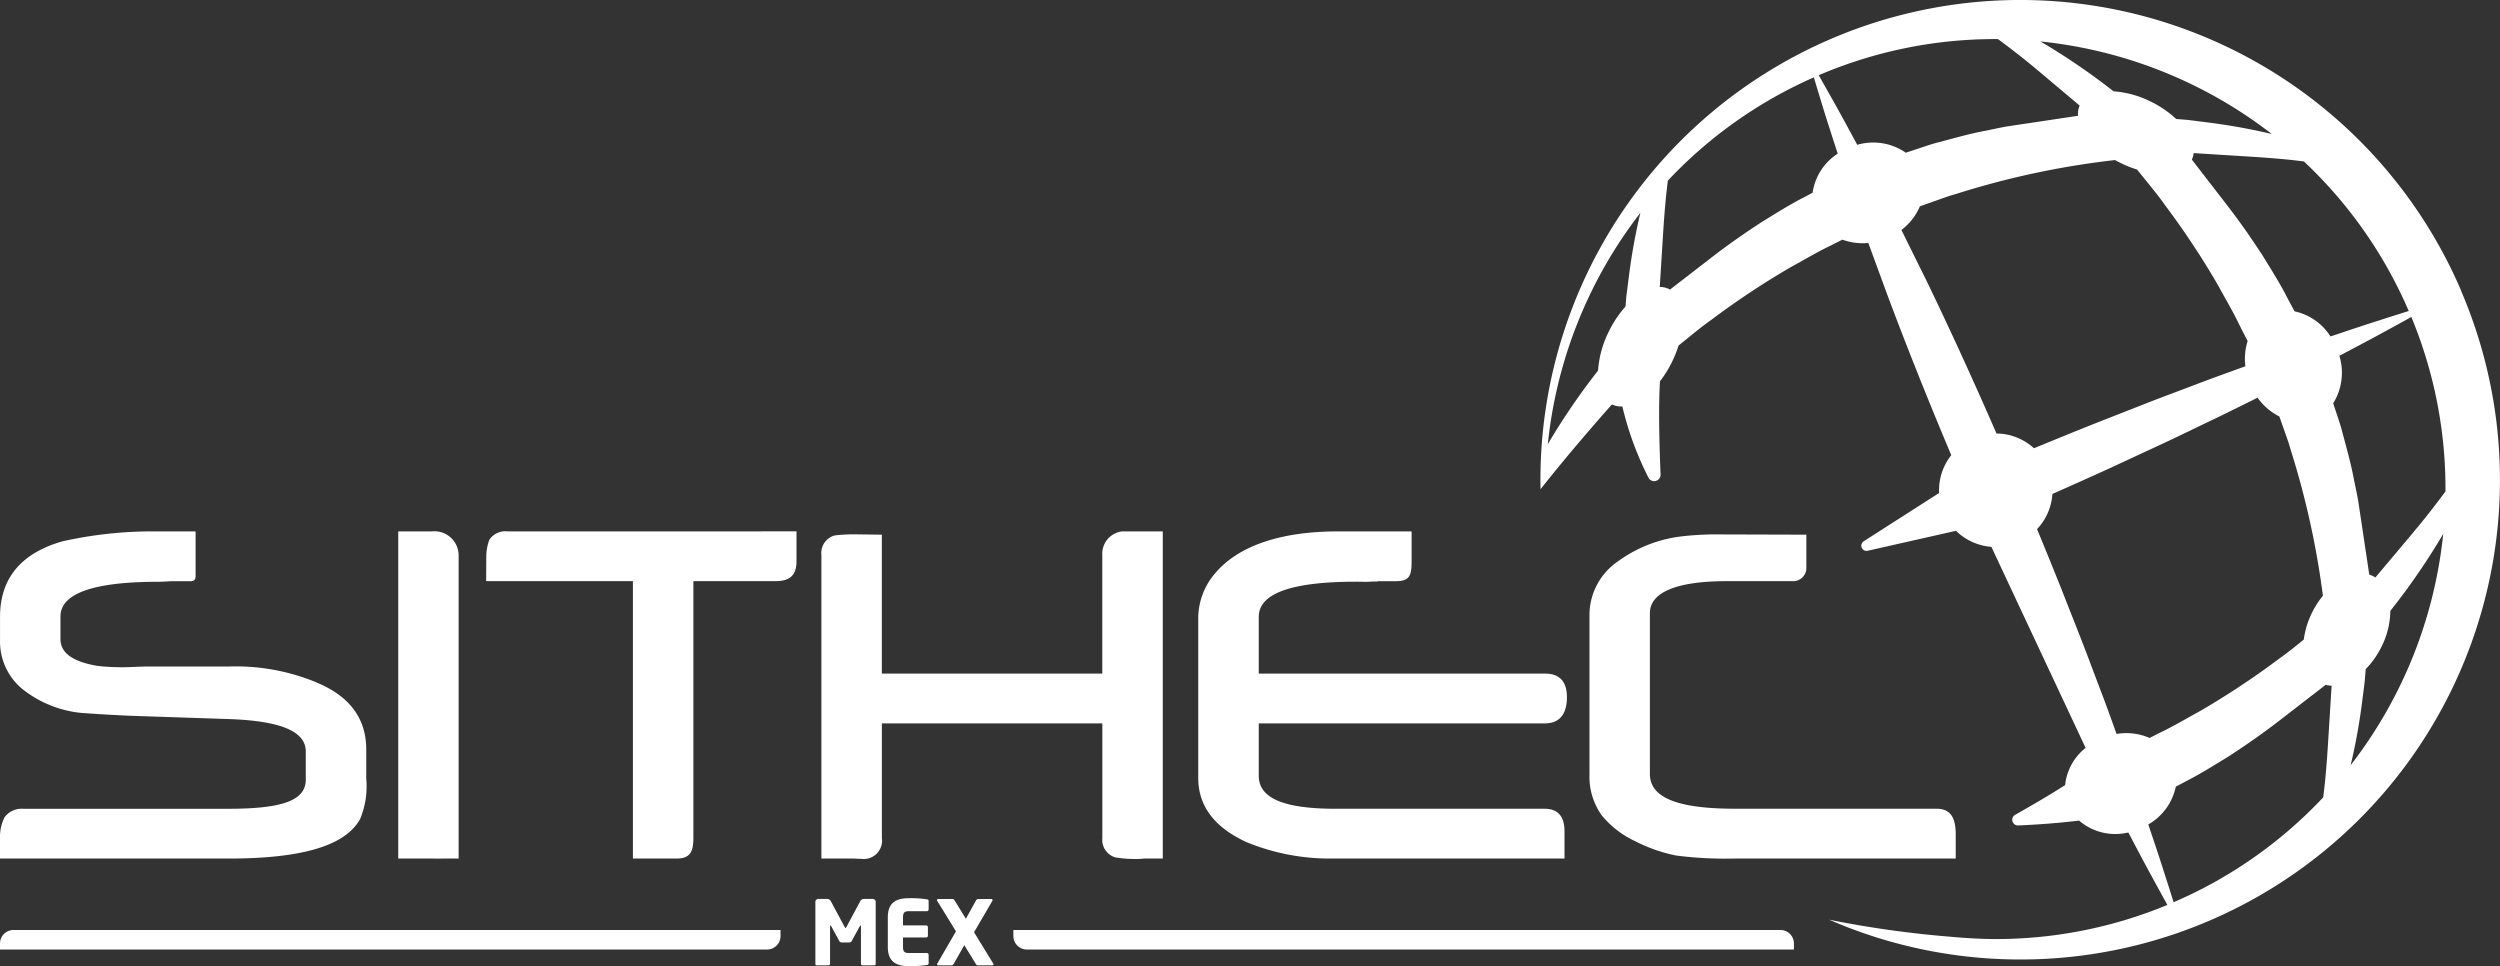
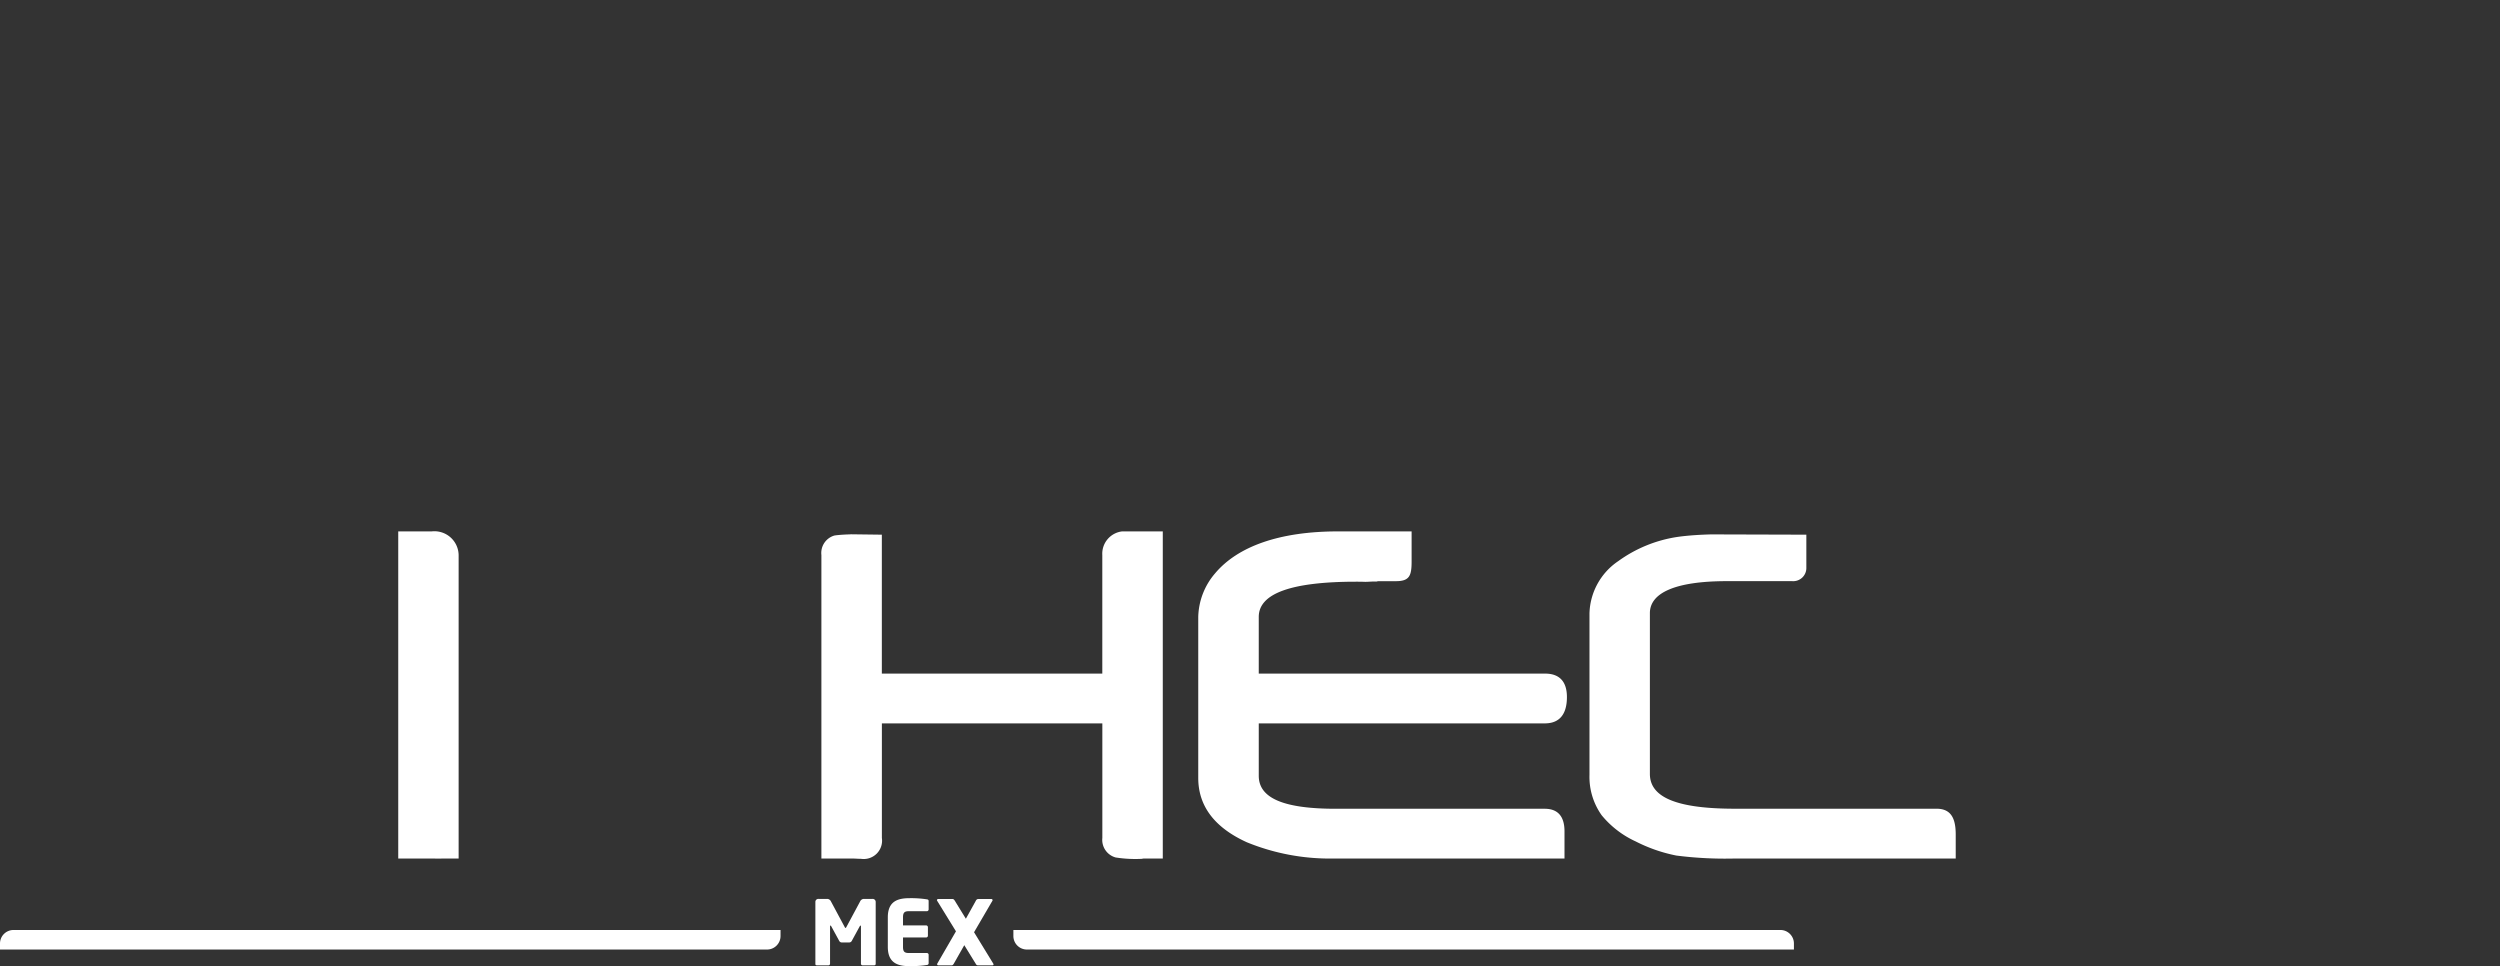
<svg xmlns="http://www.w3.org/2000/svg" id="logo_sithec_white" data-name="logo sithec white" width="191.951" height="74.181" viewBox="0 0 191.951 74.181">
  <rect x="0" y="0" width="191.951" height="74.181" fill="#333333" stroke="none" />
-   <path id="Trazado_780" data-name="Trazado 780" d="M135.2,1545.083a16.176,16.176,0,0,0-6.718-1.227H122.4c-.983,0-1.812.084-2.488.05a14.489,14.489,0,0,1-1.572-.1c-1.857-.327-2.811-.979-2.811-2.058v-1.74c0-1.748,2.511-2.656,7.48-2.656.453,0,.854-.046,1.15-.046h1.379c.263,0,.366-.144.366-.408v-3.414h-3.744a31.718,31.718,0,0,0-6.493.765c-3.222.928-4.779,2.892-4.779,5.8v1.884a4.714,4.714,0,0,0,2,3.869,8.606,8.606,0,0,0,4.255,1.618c.942.068,1.755.119,2.4.153s1.159.059,1.514.072l7.35.245c4.108.137,5.957.97,5.957,2.5v2.149c0,1.57-1.7,2.242-5.948,2.242H112.672a1.633,1.633,0,0,0-1.436.65,3.379,3.379,0,0,0-.35,1.593v1.579h17.531c5.72,0,8.984-1,10.117-3.032a6.527,6.527,0,0,0,.472-3.114v-2.231c0-2.266-1.161-4.046-3.809-5.139" transform="translate(-110.886 -1492.682)" fill="#fff" />
  <path id="Trazado_781" data-name="Trazado 781" d="M144.02,1533.481h-2.557V1558.6h2.56c.206,0,.43.008.673.008.045,0,.084-.008.127-.008H146.1v-23.3a1.86,1.86,0,0,0-2.085-1.815" transform="translate(-110.886 -1492.682)" fill="#fff" />
  <path id="Trazado_782" data-name="Trazado 782" d="M197.063,1533.481a1.725,1.725,0,0,0-1.542,1.815v9.106H178.594v-10.667l-2.371-.03c0,.006-.344.013-.515.024-.328.02-.6.044-.755.071a1.394,1.394,0,0,0-1,1.5v23.3h2.372c.206,0,.429.023.672.023a1.41,1.41,0,0,0,1.6-1.6v-8.8h16.927v8.8a1.4,1.4,0,0,0,1.018,1.495,9.729,9.729,0,0,0,1.983.107c.045,0,.123-.023.166-.023h1.474v-25.118Z" transform="translate(-110.886 -1492.682)" fill="#fff" />
  <path id="Trazado_783" data-name="Trazado 783" d="M229.495,1548.224c1.132,0,1.7-.7,1.7-2.023,0-1.175-.56-1.8-1.679-1.8H207.534v-4.356c0-1.8,2.506-2.7,7.489-2.7.164,0,.376,0,.622.01s.544-.033.885-.02c.013.014.1-.03.249-.03h1.291c1.05,0,1.2-.438,1.2-1.516v-2.306h-5.648c-4.491,0-7.694,1.146-9.441,3.221a5.314,5.314,0,0,0-1.293,3.344v12.367c0,2.2,1.3,3.83,3.729,4.936a16.845,16.845,0,0,0,6.616,1.25h17.776v-2.091c0-1.078-.454-1.731-1.518-1.731H213.442c-3.89,0-5.908-.767-5.908-2.528v-4.025Z" transform="translate(-110.886 -1492.682)" fill="#fff" />
-   <path id="Trazado_784" data-name="Trazado 784" d="M169.362,1533.481H149.835a1.472,1.472,0,0,0-1.372.635,3.73,3.73,0,0,0-.24,1.3l-.01,1.887h11.269v21.3h3.327c1.056,0,1.315-.5,1.315-1.579V1537.3h6.327c1.065,0,1.59-.438,1.59-1.516v-2.306h-2.679Z" transform="translate(-110.886 -1492.682)" fill="#fff" />
  <path id="Trazado_785" data-name="Trazado 785" d="M249.578,1536.275v-2.54l-7.325-.022c-.385.011-.752.026-1.075.047-.628.041-1.166.095-1.6.163a10.369,10.369,0,0,0-4.442,1.843,5,5,0,0,0-2.209,4.014v12.407a5.076,5.076,0,0,0,.937,3.092,7.3,7.3,0,0,0,2.608,2.007,11.867,11.867,0,0,0,3.126,1.086,29.547,29.547,0,0,0,4.519.227h16.93v-1.845c0-1.243-.365-1.978-1.471-1.978H244.114c-4.354,0-6.549-.814-6.549-2.671v-12.346c0-1.57,1.983-2.456,5.914-2.456h5.014a1.009,1.009,0,0,0,1.085-1.028" transform="translate(-110.886 -1492.682)" fill="#fff" />
-   <path id="Trazado_786" data-name="Trazado 786" d="M299.863,1515.021a36.837,36.837,0,0,0-70.694,15.225c2.146-2.718,4.4-5.295,5.482-6.513h0a1.61,1.61,0,0,0,.8.156,24.312,24.312,0,0,0,2,5.458.492.492,0,0,0,.934-.238c-.087-2.075-.175-5.157-.044-7.153a8.688,8.688,0,0,0,.911-1.463,8.907,8.907,0,0,0,.512-1.279c.225-.18.449-.362.671-.543.6-.485,1.212-.987,1.882-1.458a62.933,62.933,0,0,1,5.972-3.966l.083-.047q.454-.249.9-.5c.707-.4,1.437-.811,2.186-1.17l.887-.447a4.485,4.485,0,0,0,1.991.252l1.422,3.882c1.417,3.8,3.041,7.879,4.826,12.128l.121.286a4.337,4.337,0,0,0-.939,2.7c0,.068.007.135.01.2l-5.791,3.709a.4.4,0,0,0,.3.729l6.784-1.532a4.337,4.337,0,0,0,2.716,1.232l7.235,15.437a4.177,4.177,0,0,0-1.573,2.858c-1.236.791-2.735,1.657-3.84,2.281a.436.436,0,0,0,.234.815c1.225-.052,2.937-.159,4.677-.374a4.262,4.262,0,0,0,3.781.914l.261.492c.6,1.14,1.1,2.088,1.613,3.018.374.689.748,1.371,1.125,2.052a34.357,34.357,0,0,1-13.394,2.62s-1.37,0-3.257-.177a79.291,79.291,0,0,1-9.325-1.31,36.82,36.82,0,0,0,48.532-48.272m-12.076-9.948a34.356,34.356,0,0,1,8.051,11.486q-1.118.35-2.241.712c-1.052.333-2.178.709-3.253,1.071l-.516.171a4.326,4.326,0,0,0-2.758-1.928c-.076-.142-.152-.286-.232-.434-.1-.193-.208-.387-.325-.61-.458-.906-1-1.791-1.581-2.729l-.325-.531c-.927-1.422-1.813-2.678-2.709-3.837l-2.711-3.509a1.527,1.527,0,0,0,.135-.5l4.552.285c.88.055,1.761.126,2.633.209q.641.066,1.28.146m-2.468-2.107a46.107,46.107,0,0,0-4.772-.869l-1.66-.211-.9-.071a8.041,8.041,0,0,0-1.936-1.327,7.6,7.6,0,0,0-2.876-.8,51.427,51.427,0,0,0-5.613-3.828,34.811,34.811,0,0,1,17.761,7.106m-21.019-7.283c1.065.785,2.109,1.6,3.119,2.451l3.15,2.653a1.584,1.584,0,0,0-.125.782l-5.351.8c-.351.056-.717.133-1.1.213-.22.047-.44.092-.68.14-.975.182-1.957.446-3,.726l-.556.148c-.414.1-.874.257-1.361.418l-.936.31-.24.08a4.387,4.387,0,0,0-3.729-.607l-.077-.142c-.559-1.041-1.107-2.044-1.63-2.988l-1.25-2.213a34.326,34.326,0,0,1,13.765-2.774m-27.458,13.337a45.64,45.64,0,0,0-.869,4.771l-.212,1.66-.06.763a8.367,8.367,0,0,0-1.272,1.9,7.826,7.826,0,0,0-.836,3.018,51.731,51.731,0,0,0-3.858,5.651,34.809,34.809,0,0,1,7.107-17.76m12.574-1.2c-.9.459-1.792,1-2.73,1.581l-.53.326c-1.422.926-2.677,1.812-3.837,2.709l-3.208,2.479c-.028-.016-.053-.035-.082-.05a1.575,1.575,0,0,0-.7-.153l.266-4.252c.055-.879.125-1.762.209-2.635.043-.425.093-.852.146-1.278a34.356,34.356,0,0,1,11.208-7.928l.733,2.416c.33,1.053.68,2.149,1.05,3.28l.052.161a4.282,4.282,0,0,0-1.927,3l-.084.044-.564.3m9.264,6.156-1.8-3.641a4.461,4.461,0,0,0,1.423-1.817l1.482-.523c.38-.137.81-.291,1.289-.424A64.279,64.279,0,0,1,273.026,1505l.256-.029c.142.08.287.157.437.23a8.336,8.336,0,0,0,1.255.5l.126.158c.187.236.376.468.565.7.485.6.987,1.212,1.459,1.883a62.576,62.576,0,0,1,3.966,5.973l.047.082c.165.3.334.6.5.9.4.708.812,1.44,1.17,2.19q.117.234.236.466l.417.813a4.558,4.558,0,0,0-.173,1.937l-1.484.539c-.774.281-1.553.565-2.343.869-.461.176-.927.351-1.394.527-.832.312-1.672.628-2.514.96l-3.994,1.568c-1.336.535-2.783,1.124-4.425,1.8l-.079.032a4.33,4.33,0,0,0-2.877-1.132l-.049-.114c-1.848-4.237-3.684-8.237-5.45-11.875m10.392,23.7q-.823-2.054-1.679-4.127l-.1-.241a4.343,4.343,0,0,0,1.18-2.7l.122-.055c1.621-.718,3.057-1.363,4.373-1.964l3.906-1.814c.82-.38,1.627-.77,2.427-1.156.45-.217.9-.433,1.349-.648.753-.356,1.49-.721,2.221-1.083l1.355-.673a4.554,4.554,0,0,0,1.671,1.443l.438,1.241c.137.383.293.815.426,1.3a64.6,64.6,0,0,1,2.481,11.221,6.807,6.807,0,0,0-.831,1.293,6.589,6.589,0,0,0-.638,2.075c-.6.486-1.211.987-1.88,1.458a62.818,62.818,0,0,1-5.973,3.966l-.083.047c-.3.165-.6.335-.9.5-.706.4-1.437.811-2.186,1.169-.148.072-.3.148-.442.223l-.373.191a4.475,4.475,0,0,0-2.537-.308l-.4-1.112c-.28-.774-.565-1.553-.869-2.343q-.264-.695-.529-1.4c-.312-.83-.627-1.668-.957-2.507Zm20.339,14.948c-.043.425-.092.852-.146,1.278a34.357,34.357,0,0,1-11.486,8.051q-.35-1.119-.712-2.239c-.343-1.086-.73-2.242-1.072-3.254l-.16-.477a4.376,4.376,0,0,0,2.112-2.9l.24-.128c.193-.1.387-.208.611-.325.9-.459,1.791-1,2.729-1.581l.53-.326c1.423-.927,2.678-1.813,3.837-2.709l3.556-2.749a2.088,2.088,0,0,0,.461.065l-.291,4.66c-.056.885-.125,1.766-.209,2.635m1.96-1.19a45.644,45.644,0,0,0,.87-4.771l.211-1.66.076-.948a6.606,6.606,0,0,0,1.212-1.719,6.28,6.28,0,0,0,.679-2.753,51.569,51.569,0,0,0,4.06-5.91,34.8,34.8,0,0,1-7.108,17.761m4.832-17.9-2.933,3.485c-.055-.034-.11-.071-.169-.1a1.961,1.961,0,0,0-.3-.117l-.838-5.594c-.056-.349-.132-.713-.212-1.1-.048-.222-.094-.444-.141-.685-.183-.978-.447-1.96-.727-3l-.148-.552c-.1-.414-.257-.874-.417-1.361l-.287-.864a4.445,4.445,0,0,0,.476-3.646l.454-.242c.978-.515,2.016-1.062,3.017-1.614.691-.374,1.373-.748,2.053-1.126a34.364,34.364,0,0,1,2.621,13.394c-.786,1.065-1.6,2.11-2.453,3.12" transform="translate(-110.886 -1492.682)" fill="#fff" />
  <g id="Grupo_625" data-name="Grupo 625" transform="translate(-110.886 -1492.682)">
    <path id="Trazado_787" data-name="Trazado 787" d="M178,1566.8h-.9a.125.125,0,0,1-.11-.137v-2.86c0-.048-.021-.055-.034-.055s-.034.014-.055.048l-.617,1.132a.221.221,0,0,1-.206.116h-.549a.221.221,0,0,1-.206-.116l-.617-1.132c-.02-.034-.034-.048-.055-.048s-.034.007-.034.055v2.86a.125.125,0,0,1-.11.137h-.9c-.055,0-.116-.021-.116-.1v-4.766a.227.227,0,0,1,.246-.234h.645a.322.322,0,0,1,.3.185l1.049,1.955c.027.055.048.089.075.089s.048-.034.076-.089l1.049-1.955a.322.322,0,0,1,.3-.185h.645a.232.232,0,0,1,.246.241v4.759C178.113,1566.78,178.052,1566.8,178,1566.8Z" fill="#fff" />
    <path id="Trazado_788" data-name="Trazado 788" d="M182.05,1566.774a8.141,8.141,0,0,1-1.331.089c-.884,0-1.666-.227-1.666-1.475v-2.277c0-1.248.788-1.467,1.673-1.467a8.014,8.014,0,0,1,1.324.089c.1.014.137.048.137.137v.638a.138.138,0,0,1-.137.137h-1.393c-.322,0-.438.11-.438.466v.624h1.776a.138.138,0,0,1,.137.137v.652a.137.137,0,0,1-.137.137h-1.776v.727c0,.357.116.466.438.466h1.393a.138.138,0,0,1,.137.138v.638C182.187,1566.718,182.146,1566.76,182.05,1566.774Z" fill="#fff" />
    <path id="Trazado_789" data-name="Trazado 789" d="M187.084,1566.8h-1.091a.179.179,0,0,1-.178-.1l-.891-1.447-.8,1.413c-.048.082-.1.137-.171.137h-1.015a.09.09,0,0,1-.1-.089.126.126,0,0,1,.014-.048l1.433-2.476-1.447-2.352a.1.1,0,0,1-.014-.041.1.1,0,0,1,.1-.09h1.1c.075,0,.131.069.171.131l.851,1.385.768-1.385a.222.222,0,0,1,.172-.131H187a.1.1,0,0,1,.1.09.115.115,0,0,1-.013.041l-1.413,2.421,1.474,2.407a.15.15,0,0,1,.021.068C187.173,1566.774,187.139,1566.8,187.084,1566.8Z" fill="#fff" />
  </g>
  <path id="Trazado_790" data-name="Trazado 790" d="M169.778,1565.588H110.886v-.463a1.038,1.038,0,0,1,1.038-1.038h58.892v.463a1.038,1.038,0,0,1-1.038,1.038" transform="translate(-110.886 -1492.682)" fill="#fff" />
  <path id="Trazado_791" data-name="Trazado 791" d="M247.586,1564.087H188.694v.463a1.038,1.038,0,0,0,1.038,1.038h58.892v-.463a1.038,1.038,0,0,0-1.038-1.038" transform="translate(-110.886 -1492.682)" fill="#fff" />
</svg>